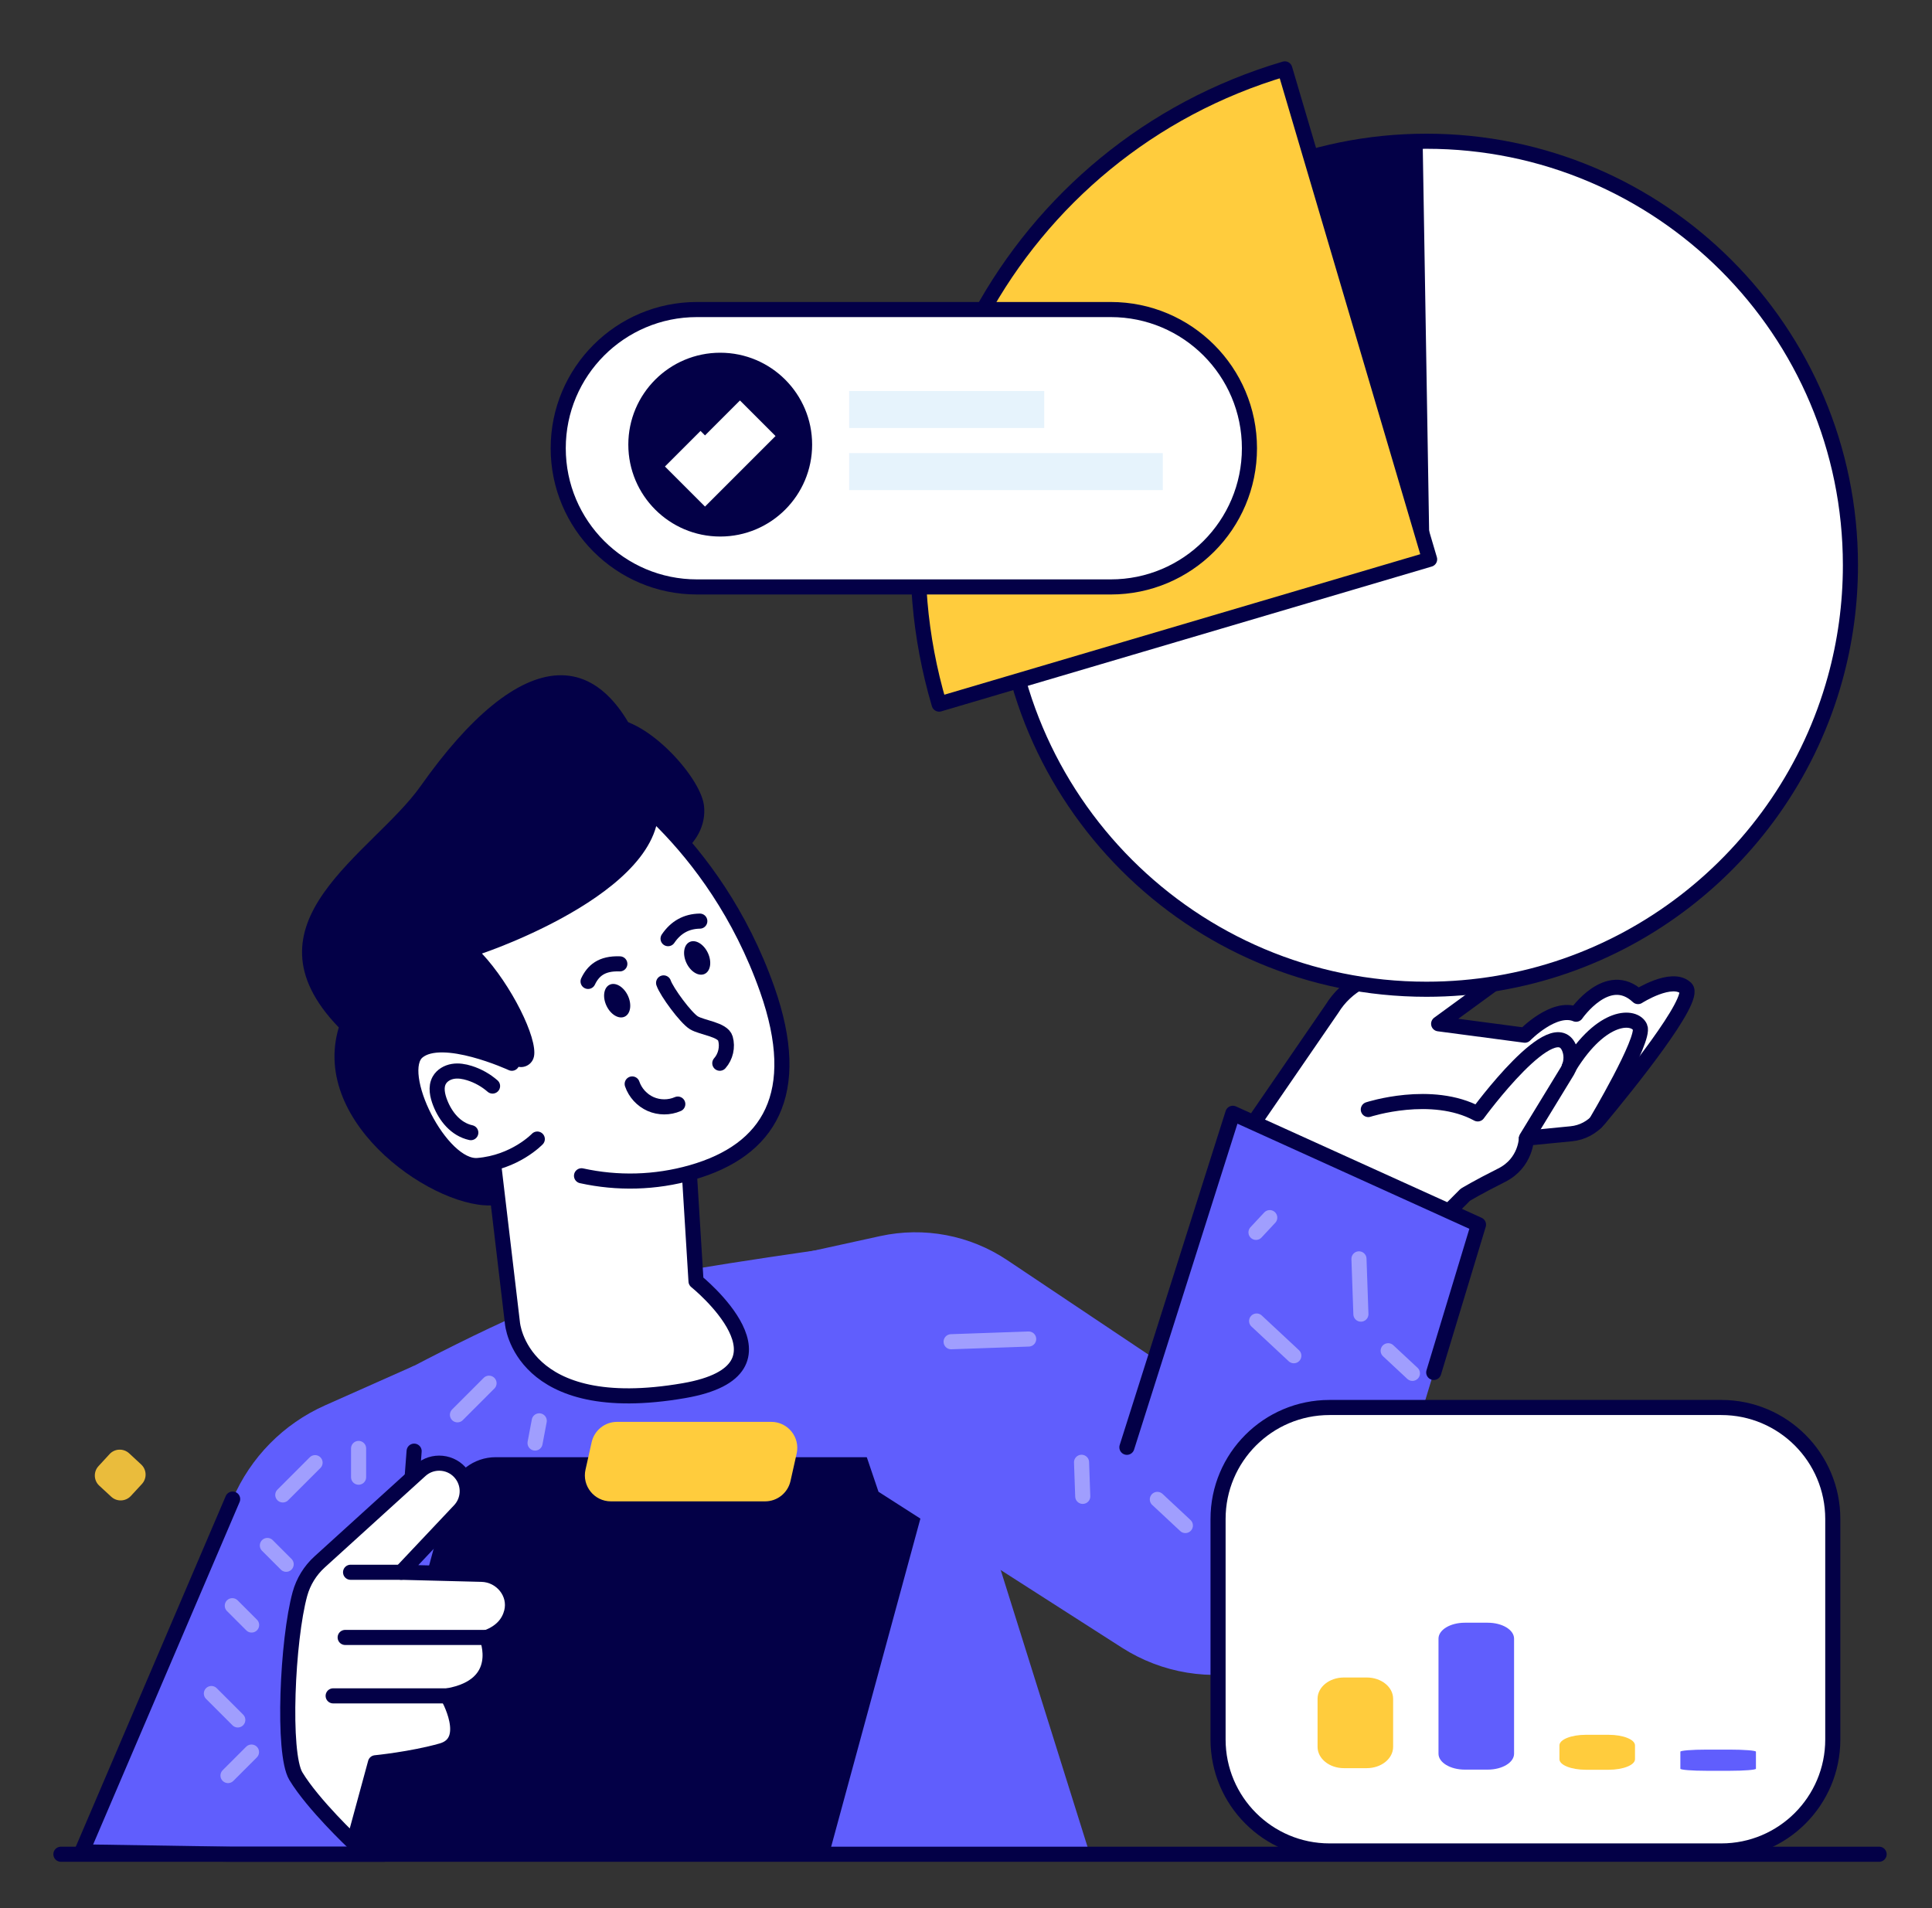
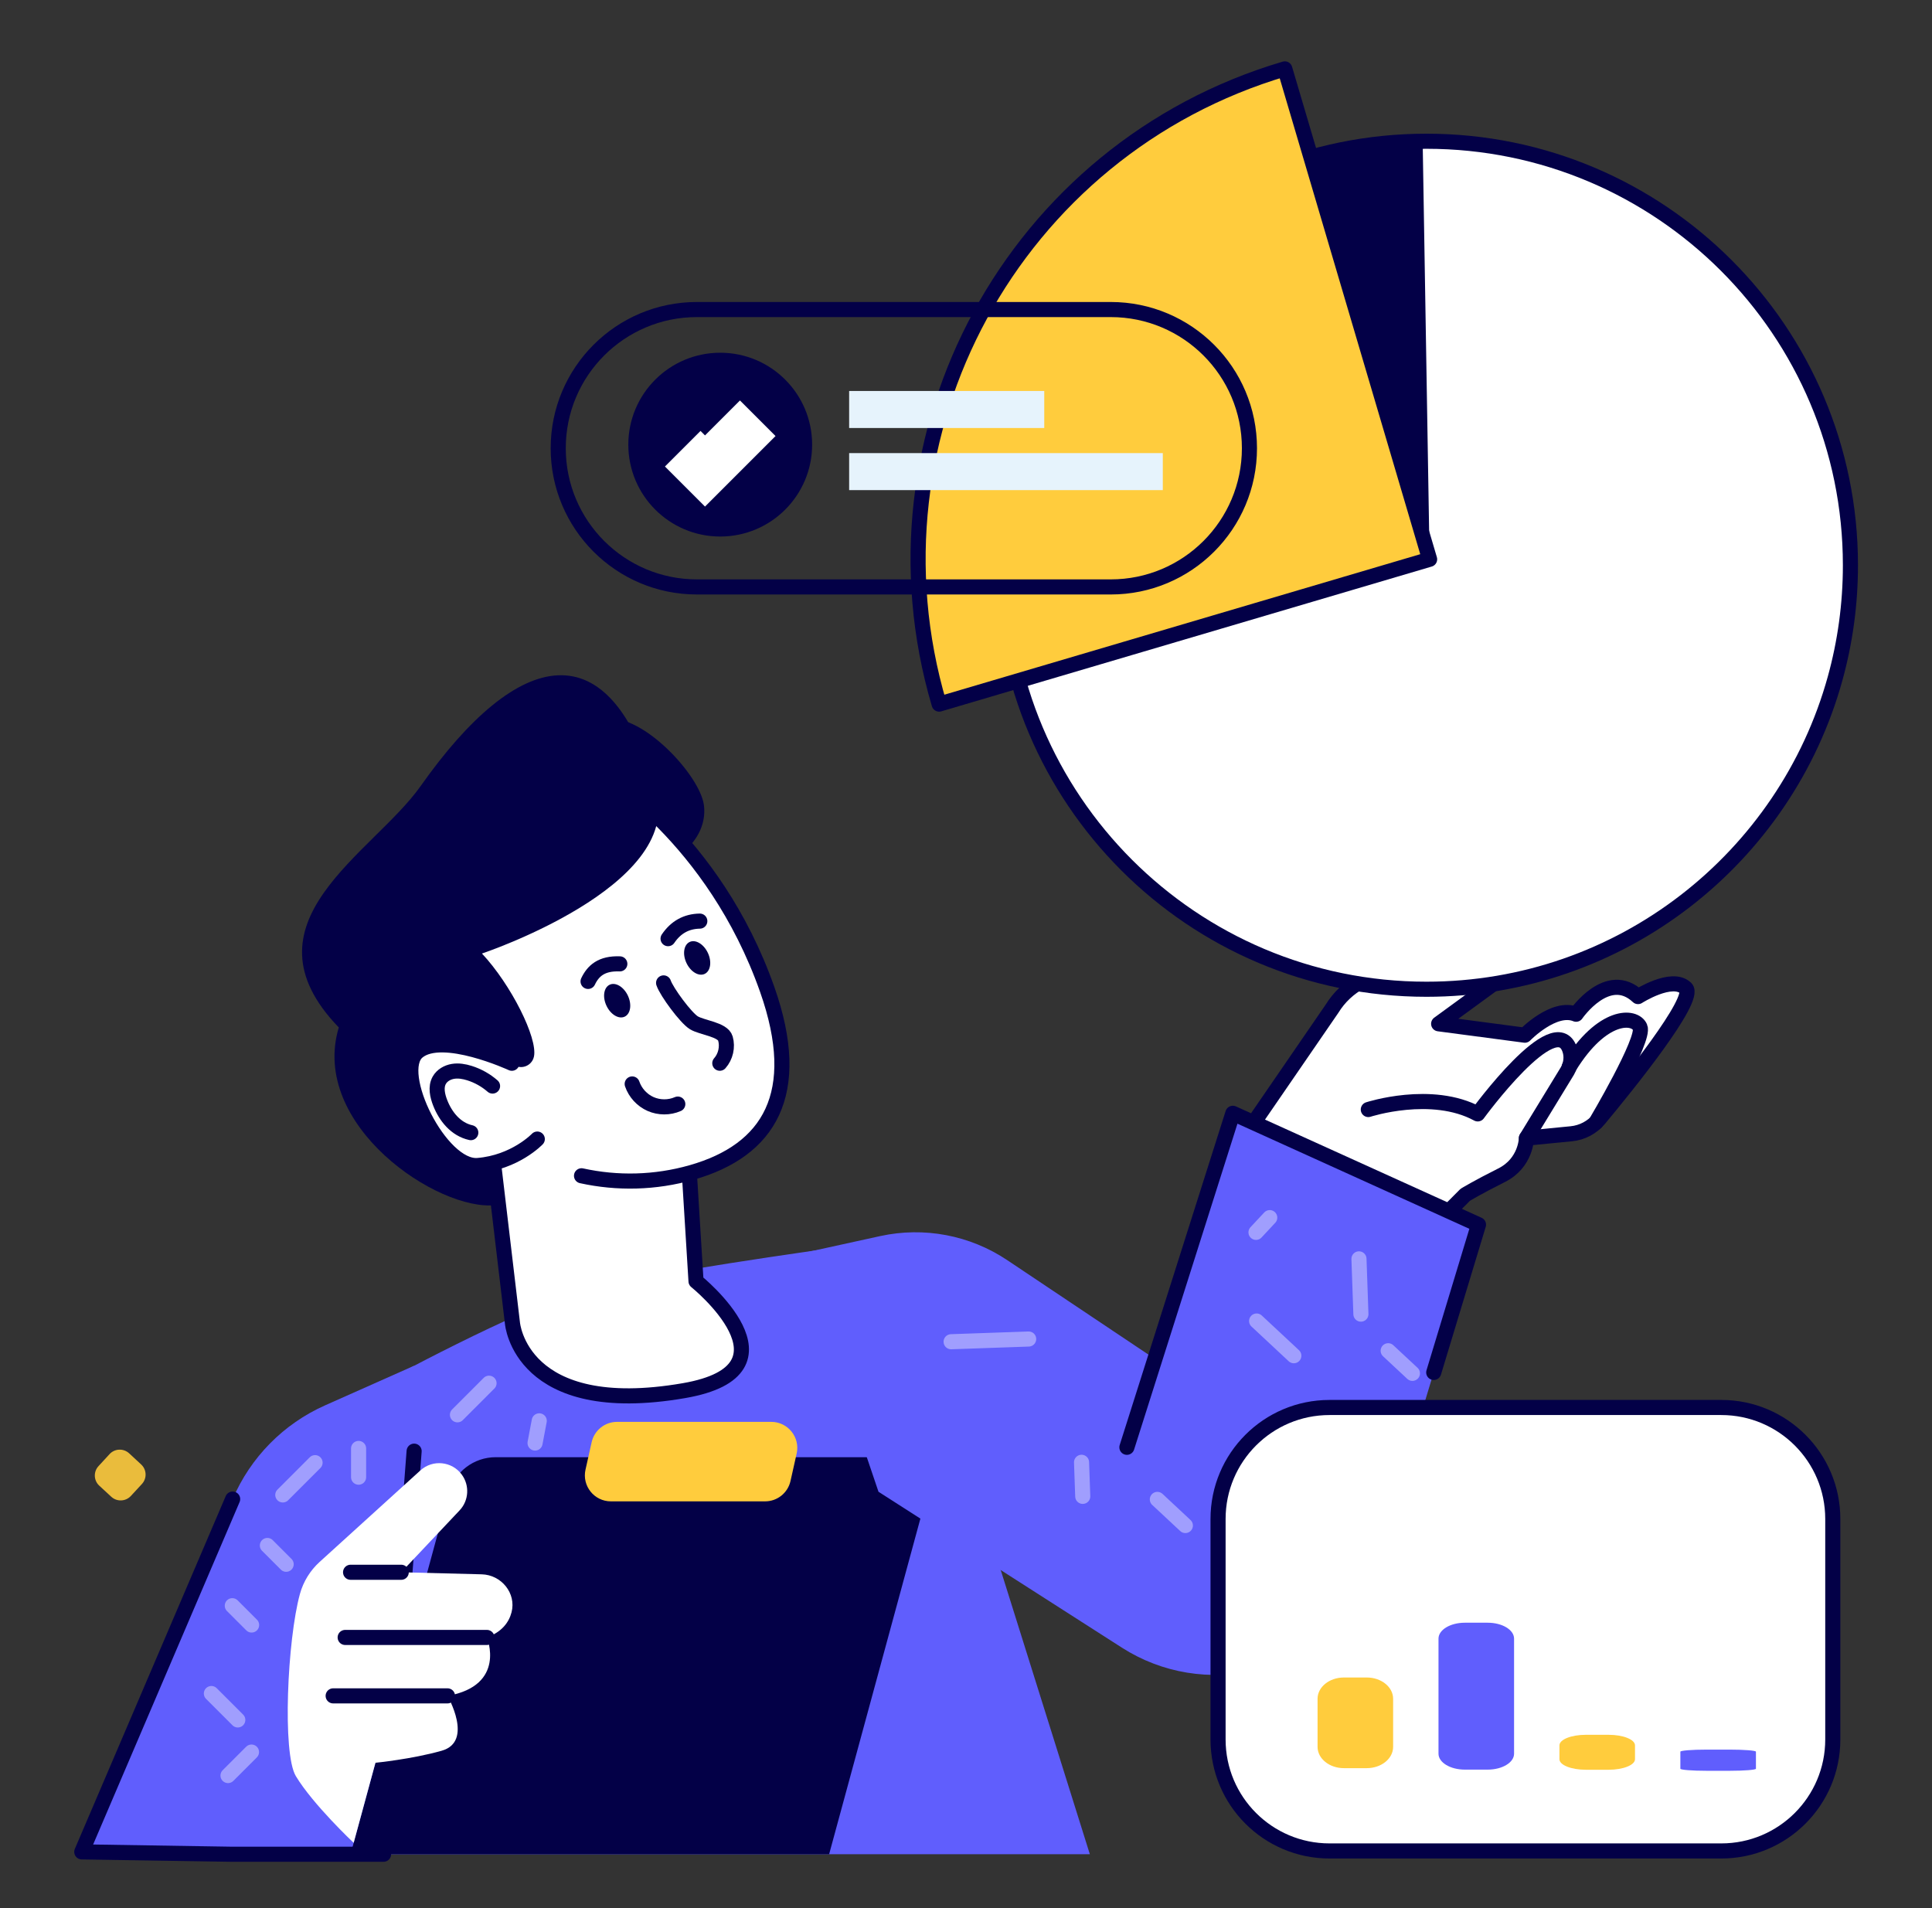
<svg xmlns="http://www.w3.org/2000/svg" width="162" height="160" viewBox="0 0 162 160" fill="none">
  <rect x="0" y="0" width="162" height="160" fill="#333333" stroke="none" />
  <g clip-path="url(#clip0_4111_3233)">
    <mask id="mask0_4111_3233" style="mask-type:luminance" maskUnits="userSpaceOnUse" x="-17" y="-20" width="201" height="200">
      <path d="M183.795 -20H-16.205V180H183.795V-20Z" fill="white" />
    </mask>
    <g mask="url(#mask0_4111_3233)">
      <g opacity="0.897">
        <path d="M11.901 124.436L10.971 125.443C10.533 125.912 9.8 125.941 9.331 125.508L8.323 124.577C7.854 124.144 7.825 123.41 8.258 122.941L9.189 121.93C9.622 121.46 10.356 121.431 10.829 121.865L11.836 122.799C12.306 123.232 12.335 123.966 11.901 124.436Z" fill="#FFCC3D" />
      </g>
      <path d="M30.143 155.483H91.385L76.779 108.907C75.85 105.945 72.873 104.126 69.814 104.651C69.814 104.651 53.795 106.856 48.612 108.291C43.466 109.716 31.891 116.024 31.891 116.024C29.367 117.004 27.771 119.509 27.949 122.211L30.143 155.483Z" fill="#605EFD" />
      <path d="M32.161 155.483L34.725 114.521L27.253 117.845C23.773 119.393 21.006 122.2 19.508 125.703L6.857 155.286L19.379 155.483H32.161Z" fill="#605EFD" />
      <path d="M19.508 125.702L6.857 155.285L19.379 155.483H32.161L34.725 121.684" stroke="#030047" stroke-width="1.266" stroke-linecap="round" stroke-linejoin="round" />
      <path d="M69.522 155.483L77.177 127.333C77.882 124.742 75.931 122.19 73.246 122.19H41.564C39.726 122.19 38.116 123.421 37.633 125.195L29.396 155.483H69.522Z" fill="#030047" />
      <path d="M64.155 125.893H51.223C49.826 125.893 48.789 124.598 49.095 123.235L49.611 120.932C49.835 119.936 50.719 119.228 51.739 119.228H64.672C66.069 119.228 67.106 120.524 66.8 121.887L66.284 124.189C66.06 125.185 65.176 125.893 64.155 125.893Z" fill="#FFCC3D" />
      <path d="M26.802 130.971L35.249 123.3C36.282 122.362 37.899 122.526 38.723 123.652C39.392 124.566 39.314 125.827 38.536 126.651L33.642 131.839L40.393 132.011C42.038 132.053 43.305 133.595 42.895 135.189C42.679 136.026 42.102 136.83 40.827 137.305C40.827 137.305 42.498 141.33 37.523 142.204C37.523 142.204 39.745 146.04 37.033 146.805C34.516 147.516 31.481 147.813 31.481 147.813L29.655 154.526C29.655 154.526 26.25 151.325 24.807 148.933C23.659 147.031 24.095 137.489 25.148 133.66C25.433 132.624 26.007 131.693 26.802 130.971Z" fill="white" />
-       <path d="M26.802 130.971L35.249 123.3C36.282 122.362 37.899 122.526 38.723 123.652C39.392 124.566 39.314 125.827 38.536 126.651L33.642 131.839L40.393 132.011C42.038 132.053 43.305 133.595 42.895 135.189C42.679 136.026 42.102 136.83 40.827 137.305C40.827 137.305 42.498 141.33 37.523 142.204C37.523 142.204 39.745 146.04 37.033 146.805C34.516 147.516 31.481 147.813 31.481 147.813L29.655 154.526C29.655 154.526 26.25 151.325 24.807 148.933C23.659 147.031 24.095 137.489 25.148 133.66C25.433 132.624 26.007 131.693 26.802 130.971Z" stroke="#030047" stroke-width="1.266" stroke-linecap="round" stroke-linejoin="round" />
      <path d="M40.827 137.304H28.943" stroke="#030047" stroke-width="1.266" stroke-linecap="round" stroke-linejoin="round" />
      <path d="M37.523 142.203H27.936" stroke="#030047" stroke-width="1.266" stroke-linecap="round" stroke-linejoin="round" />
      <path d="M33.644 131.839H29.396" stroke="#030047" stroke-width="1.266" stroke-linecap="round" stroke-linejoin="round" />
      <path d="M57.303 90.263L58.362 107.435C58.362 107.435 67.567 114.844 57.349 116.61C43.618 118.983 42.969 110.945 42.969 110.945L40.596 90.893L57.303 90.263Z" fill="white" />
      <path d="M57.303 90.263L58.362 107.435C58.362 107.435 67.567 114.844 57.349 116.61C43.618 118.983 42.969 110.945 42.969 110.945L40.596 90.893L57.303 90.263Z" stroke="#030047" stroke-width="1.266" stroke-linecap="round" stroke-linejoin="round" />
      <path d="M48.078 68.981C48.415 71.476 51.138 73.168 54.16 72.76C57.182 72.352 59.359 69.998 59.022 67.503C58.685 65.008 53.905 59.872 50.883 60.281C47.86 60.689 47.74 66.486 48.078 68.981Z" fill="#030047" />
      <path d="M40.287 94.284C39.591 93.667 38.938 92.992 38.333 92.263C35.62 88.995 33.485 85.031 30.635 81.115L49.951 64.405C50.422 64.622 59.833 70.202 64.332 82.968C67.421 91.734 64.482 96.469 57.994 98.316C54.933 99.188 51.761 99.252 48.761 98.593" fill="white" />
      <path d="M40.287 94.284C39.591 93.667 38.938 92.992 38.333 92.263C35.62 88.995 33.485 85.031 30.635 81.115L49.951 64.405C50.422 64.622 59.833 70.202 64.332 82.968C67.421 91.734 64.482 96.469 57.994 98.316C54.933 99.188 51.761 99.252 48.761 98.593" stroke="#030047" stroke-width="1.266" stroke-linecap="round" stroke-linejoin="round" />
      <path d="M41.549 101.052L41.697 97.428L42.916 89.156C43.542 89.778 44.6 89.449 44.775 88.584C45.088 87.037 42.864 82.579 40.413 79.956C40.413 79.956 57.209 74.356 55.023 66.428C51.195 52.542 43.427 54.355 35.286 65.893C31.255 71.607 19.91 77.355 28.408 86.155C25.942 94.358 36.747 101.596 41.549 101.052Z" fill="#030047" />
      <path d="M45.053 95.514C45.053 95.514 43.187 97.476 40.065 97.731C36.942 97.987 32.946 89.913 35.02 88.191C37.094 86.469 42.92 89.157 42.92 89.157" fill="white" />
      <path d="M45.053 95.514C45.053 95.514 43.187 97.476 40.065 97.731C36.942 97.987 32.946 89.913 35.02 88.191C37.094 86.469 42.92 89.157 42.92 89.157" stroke="#030047" stroke-width="1.266" stroke-linecap="round" stroke-linejoin="round" />
-       <path d="M41.301 91.068C40.738 90.578 40.072 90.205 39.36 89.982C38.913 89.842 38.437 89.761 37.976 89.838C37.514 89.916 37.067 90.171 36.836 90.578C36.51 91.155 36.676 91.881 36.919 92.498C37.362 93.622 38.214 94.696 39.478 94.976" fill="white" />
      <path d="M41.301 91.068C40.738 90.578 40.072 90.205 39.36 89.982C38.913 89.842 38.437 89.761 37.976 89.838C37.514 89.916 37.067 90.171 36.836 90.578C36.51 91.155 36.676 91.881 36.919 92.498C37.362 93.622 38.214 94.696 39.478 94.976" stroke="#030047" stroke-width="1.266" stroke-linecap="round" stroke-linejoin="round" />
      <path d="M55.643 82.419C55.899 83.174 57.502 85.347 58.182 85.763C58.863 86.178 60.609 86.318 60.828 87.085C61.03 87.795 60.846 88.603 60.356 89.155" fill="white" />
      <path d="M55.643 82.419C55.899 83.174 57.502 85.347 58.182 85.763C58.863 86.178 60.609 86.318 60.828 87.085C61.03 87.795 60.846 88.603 60.356 89.155" stroke="#030047" stroke-width="1.266" stroke-linecap="round" stroke-linejoin="round" />
      <path d="M53.01 90.892C53.262 91.633 53.836 92.259 54.552 92.575C55.268 92.891 56.117 92.894 56.834 92.58" stroke="#030047" stroke-width="1.266" stroke-linecap="round" stroke-linejoin="round" />
      <path d="M51.973 80.823C50.424 80.763 49.731 81.416 49.31 82.295" stroke="#030047" stroke-width="1.266" stroke-linecap="round" stroke-linejoin="round" />
      <path d="M58.68 77.238C57.557 77.256 56.669 77.746 56.018 78.71" stroke="#030047" stroke-width="1.266" stroke-linecap="round" stroke-linejoin="round" />
      <g opacity="0.4">
        <path d="M41.006 115.986L38.357 118.636" stroke="white" stroke-width="1.266" stroke-linecap="round" stroke-linejoin="round" />
      </g>
      <g opacity="0.4">
        <path d="M45.216 119.142L44.865 121.002" stroke="white" stroke-width="1.266" stroke-linecap="round" stroke-linejoin="round" />
      </g>
      <g opacity="0.4">
        <path d="M26.419 122.648L23.713 125.354" stroke="white" stroke-width="1.266" stroke-linecap="round" stroke-linejoin="round" />
      </g>
      <g opacity="0.4">
        <path d="M22.42 129.592L23.995 131.168" stroke="white" stroke-width="1.266" stroke-linecap="round" stroke-linejoin="round" />
      </g>
      <g opacity="0.4">
        <path d="M30.068 121.456V123.866" stroke="white" stroke-width="1.266" stroke-linecap="round" stroke-linejoin="round" />
      </g>
      <g opacity="0.4">
        <path d="M17.725 142.007L19.939 144.221" stroke="white" stroke-width="1.266" stroke-linecap="round" stroke-linejoin="round" />
      </g>
      <g opacity="0.4">
        <path d="M21.088 146.916L19.119 148.885" stroke="white" stroke-width="1.266" stroke-linecap="round" stroke-linejoin="round" />
      </g>
      <g opacity="0.4">
        <path d="M19.479 134.642L21.098 136.262" stroke="white" stroke-width="1.266" stroke-linecap="round" stroke-linejoin="round" />
      </g>
-       <path d="M5.107 155.483H157.566" stroke="#030047" stroke-width="1.266" stroke-linecap="round" stroke-linejoin="round" />
      <path d="M118.347 104.725L118.35 104.721L122.859 100.189C122.859 100.189 123.856 99.576 125.915 98.544C127.973 97.511 127.992 95.437 127.992 95.437L131.751 95.07C132.668 94.981 133.51 94.535 134.099 93.826C136.434 91.019 142.299 83.764 141.36 82.861C140.192 81.743 137.349 83.566 137.349 83.566C134.812 81.18 132.156 85.046 132.156 85.046C130.307 84.278 127.859 86.804 127.859 86.804L120.631 85.848L125.995 81.934C126.73 81.397 127.105 80.551 127.075 79.711C127.056 79.163 126.869 78.621 126.502 78.16C125.713 77.169 124.325 76.879 123.204 77.475L114.124 82.295C113.125 82.828 112.286 83.616 111.693 84.581L105.482 93.621" fill="white" />
      <path d="M118.347 104.725L118.35 104.721L122.859 100.189C122.859 100.189 123.856 99.576 125.915 98.544C127.973 97.511 127.992 95.437 127.992 95.437L131.751 95.07C132.668 94.981 133.51 94.535 134.099 93.826C136.434 91.019 142.299 83.764 141.36 82.861C140.192 81.743 137.349 83.566 137.349 83.566C134.812 81.18 132.156 85.046 132.156 85.046C130.307 84.278 127.859 86.804 127.859 86.804L120.631 85.848L125.995 81.934C126.73 81.397 127.105 80.551 127.075 79.711C127.056 79.163 126.869 78.621 126.502 78.16C125.713 77.169 124.325 76.879 123.204 77.475L114.124 82.295C113.125 82.828 112.286 83.616 111.693 84.581L105.482 93.621" stroke="#030047" stroke-width="1.266" stroke-linecap="round" stroke-linejoin="round" />
-       <path d="M114.734 93.037C114.734 93.037 120.041 91.306 123.909 93.404C123.909 93.404 130.417 84.485 131.622 88.007C131.826 88.602 131.737 89.26 131.426 89.807L127.991 95.436" fill="white" />
      <path d="M114.734 93.037C114.734 93.037 120.041 91.306 123.909 93.404C123.909 93.404 130.417 84.485 131.622 88.007C131.826 88.602 131.737 89.26 131.426 89.807L127.991 95.436" stroke="#030047" stroke-width="1.266" stroke-linecap="round" stroke-linejoin="round" />
      <path d="M133.816 94.128C133.816 94.128 137.959 87.154 137.519 86.137C137.078 85.12 134.358 84.953 131.586 89.455" stroke="#030047" stroke-width="1.266" stroke-linecap="round" stroke-linejoin="round" />
      <path d="M66.916 105.16L73.802 103.65C77.479 102.844 81.326 103.572 84.455 105.665L96.832 113.945L103.369 93.354L123.969 102.691L116.045 128.857C114.938 134.325 110.784 138.668 105.371 140.017C101.511 140.979 97.426 140.309 94.076 138.163L73.663 125.089L66.916 105.16Z" fill="#605EFD" />
      <path d="M94.491 121.36L103.374 93.353L123.973 102.691L120.22 115.083" stroke="#030047" stroke-width="1.266" stroke-linecap="round" stroke-linejoin="round" />
      <g opacity="0.4">
        <path d="M90.689 122.617L90.789 125.474" stroke="white" stroke-width="1.266" stroke-linecap="round" stroke-linejoin="round" />
      </g>
      <g opacity="0.4">
        <path d="M97.045 125.729L99.394 127.92" stroke="white" stroke-width="1.266" stroke-linecap="round" stroke-linejoin="round" />
      </g>
      <g opacity="0.4">
        <path d="M105.369 110.771L108.489 113.681" stroke="white" stroke-width="1.266" stroke-linecap="round" stroke-linejoin="round" />
      </g>
      <g opacity="0.4">
        <path d="M113.951 105.559L114.113 110.194" stroke="white" stroke-width="1.266" stroke-linecap="round" stroke-linejoin="round" />
      </g>
      <g opacity="0.4">
        <path d="M106.469 102.102L105.317 103.337" stroke="white" stroke-width="1.266" stroke-linecap="round" stroke-linejoin="round" />
      </g>
      <g opacity="0.4">
        <path d="M116.4 113.264L118.433 115.159" stroke="white" stroke-width="1.266" stroke-linecap="round" stroke-linejoin="round" />
      </g>
      <g opacity="0.4">
        <path d="M86.255 112.281L79.752 112.508" stroke="white" stroke-width="1.266" stroke-linecap="round" stroke-linejoin="round" />
      </g>
      <path d="M155.16 47.395C155.16 50.687 154.711 53.873 153.874 56.897C149.721 71.92 135.95 82.951 119.608 82.951C99.97 82.951 84.057 67.029 84.057 47.395C84.057 27.76 99.97 11.843 119.608 11.843C139.243 11.843 155.16 27.76 155.16 47.395Z" fill="white" />
      <path d="M155.16 47.395C155.16 50.687 154.711 53.873 153.874 56.897C149.721 71.92 135.95 82.951 119.608 82.951C99.97 82.951 84.057 67.029 84.057 47.395C84.057 27.76 99.97 11.843 119.608 11.843C139.243 11.843 155.16 27.76 155.16 47.395Z" stroke="#030047" stroke-width="1.266" stroke-linecap="round" stroke-linejoin="round" />
      <path d="M109.806 12.804C112.963 11.872 116.146 11.401 119.283 11.346L119.873 46.901L109.806 12.804Z" fill="#030047" />
      <path d="M107.733 5.776L119.875 46.899L78.748 59.042C72.042 36.329 85.02 12.482 107.733 5.776Z" fill="#FFCC3D" />
      <path d="M107.733 5.776L119.875 46.899L78.748 59.042C72.042 36.329 85.02 12.482 107.733 5.776Z" stroke="#030047" stroke-width="1.266" stroke-linecap="round" stroke-linejoin="round" />
-       <path d="M93.138 49.216H58.437C52.014 49.216 46.807 44.009 46.807 37.586C46.807 31.163 52.014 25.956 58.437 25.956H93.138C99.561 25.956 104.767 31.163 104.767 37.586C104.767 44.009 99.561 49.216 93.138 49.216Z" fill="white" />
-       <path d="M93.138 49.216H58.437C52.014 49.216 46.807 44.009 46.807 37.586C46.807 31.163 52.014 25.956 58.437 25.956H93.138C99.561 25.956 104.767 31.163 104.767 37.586C104.767 44.009 99.561 49.216 93.138 49.216Z" stroke="#030047" stroke-width="1.266" stroke-linecap="round" stroke-linejoin="round" />
+       <path d="M93.138 49.216H58.437C52.014 49.216 46.807 44.009 46.807 37.586C46.807 31.163 52.014 25.956 58.437 25.956H93.138C99.561 25.956 104.767 31.163 104.767 37.586C104.767 44.009 99.561 49.216 93.138 49.216" stroke="#030047" stroke-width="1.266" stroke-linecap="round" stroke-linejoin="round" />
      <path d="M68.098 37.283C68.098 41.539 64.648 44.99 60.392 44.99C56.136 44.99 52.685 41.539 52.685 37.283C52.685 33.028 56.136 29.577 60.392 29.577C64.648 29.577 68.098 33.028 68.098 37.283Z" fill="#030047" />
      <path d="M57.248 37.626L59.116 39.494L63.538 35.072" stroke="white" stroke-width="4.219" stroke-miterlimit="10" />
      <path d="M87.561 35.889H71.201V32.785H87.561V35.889Z" fill="#E6F3FC" />
      <path d="M97.502 41.098H71.201V37.994H97.502V41.098Z" fill="#E6F3FC" />
      <path d="M144.332 155.208H111.483C106.32 155.208 102.135 151.023 102.135 145.86V127.371C102.135 122.208 106.32 118.022 111.483 118.022H144.332C149.495 118.022 153.681 122.208 153.681 127.371V145.86C153.681 151.023 149.495 155.208 144.332 155.208Z" fill="white" />
      <path d="M144.332 155.208H111.483C106.32 155.208 102.135 151.023 102.135 145.86V127.371C102.135 122.208 106.32 118.022 111.483 118.022H144.332C149.495 118.022 153.681 122.208 153.681 127.371V145.86C153.681 151.023 149.495 155.208 144.332 155.208Z" stroke="#030047" stroke-width="1.266" stroke-linecap="round" stroke-linejoin="round" />
      <path d="M114.606 148.265H112.688C111.468 148.265 110.479 147.466 110.479 146.48V142.447C110.479 141.462 111.468 140.663 112.688 140.663H114.606C115.826 140.663 116.815 141.462 116.815 142.447V146.48C116.815 147.466 115.826 148.265 114.606 148.265Z" fill="#FFCC3D" />
      <path d="M124.746 148.388H122.828C121.608 148.388 120.619 147.791 120.619 147.054V137.404C120.619 136.667 121.608 136.069 122.828 136.069H124.746C125.967 136.069 126.956 136.667 126.956 137.404V147.054C126.956 147.791 125.967 148.388 124.746 148.388Z" fill="#605EFD" />
      <path d="M134.888 148.399H132.969C131.749 148.399 130.76 148.003 130.76 147.514V146.354C130.76 145.864 131.749 145.468 132.969 145.468H134.888C136.108 145.468 137.096 145.864 137.096 146.354V147.514C137.096 148.003 136.108 148.399 134.888 148.399Z" fill="#FFCC3D" />
      <path d="M145.028 148.486H143.109C141.889 148.486 140.9 148.408 140.9 148.312V146.884C140.9 146.788 141.889 146.71 143.109 146.71H145.028C146.248 146.71 147.237 146.788 147.237 146.884V148.312C147.237 148.408 146.248 148.486 145.028 148.486Z" fill="#605EFD" />
      <path d="M52.649 83.489C52.996 84.229 52.875 85.017 52.379 85.25C51.883 85.483 51.199 85.072 50.852 84.332C50.505 83.592 50.626 82.804 51.122 82.571C51.618 82.338 52.302 82.749 52.649 83.489Z" fill="#030047" />
      <path d="M59.356 79.904C59.703 80.644 59.582 81.433 59.086 81.665C58.59 81.898 57.906 81.487 57.559 80.747C57.212 80.007 57.333 79.219 57.829 78.986C58.325 78.753 59.009 79.165 59.356 79.904Z" fill="#030047" />
    </g>
  </g>
  <defs>
    <clipPath id="clip0_4111_3233">
      <rect width="160.8" height="160" fill="white" transform="translate(0.6)" />
    </clipPath>
  </defs>
</svg>